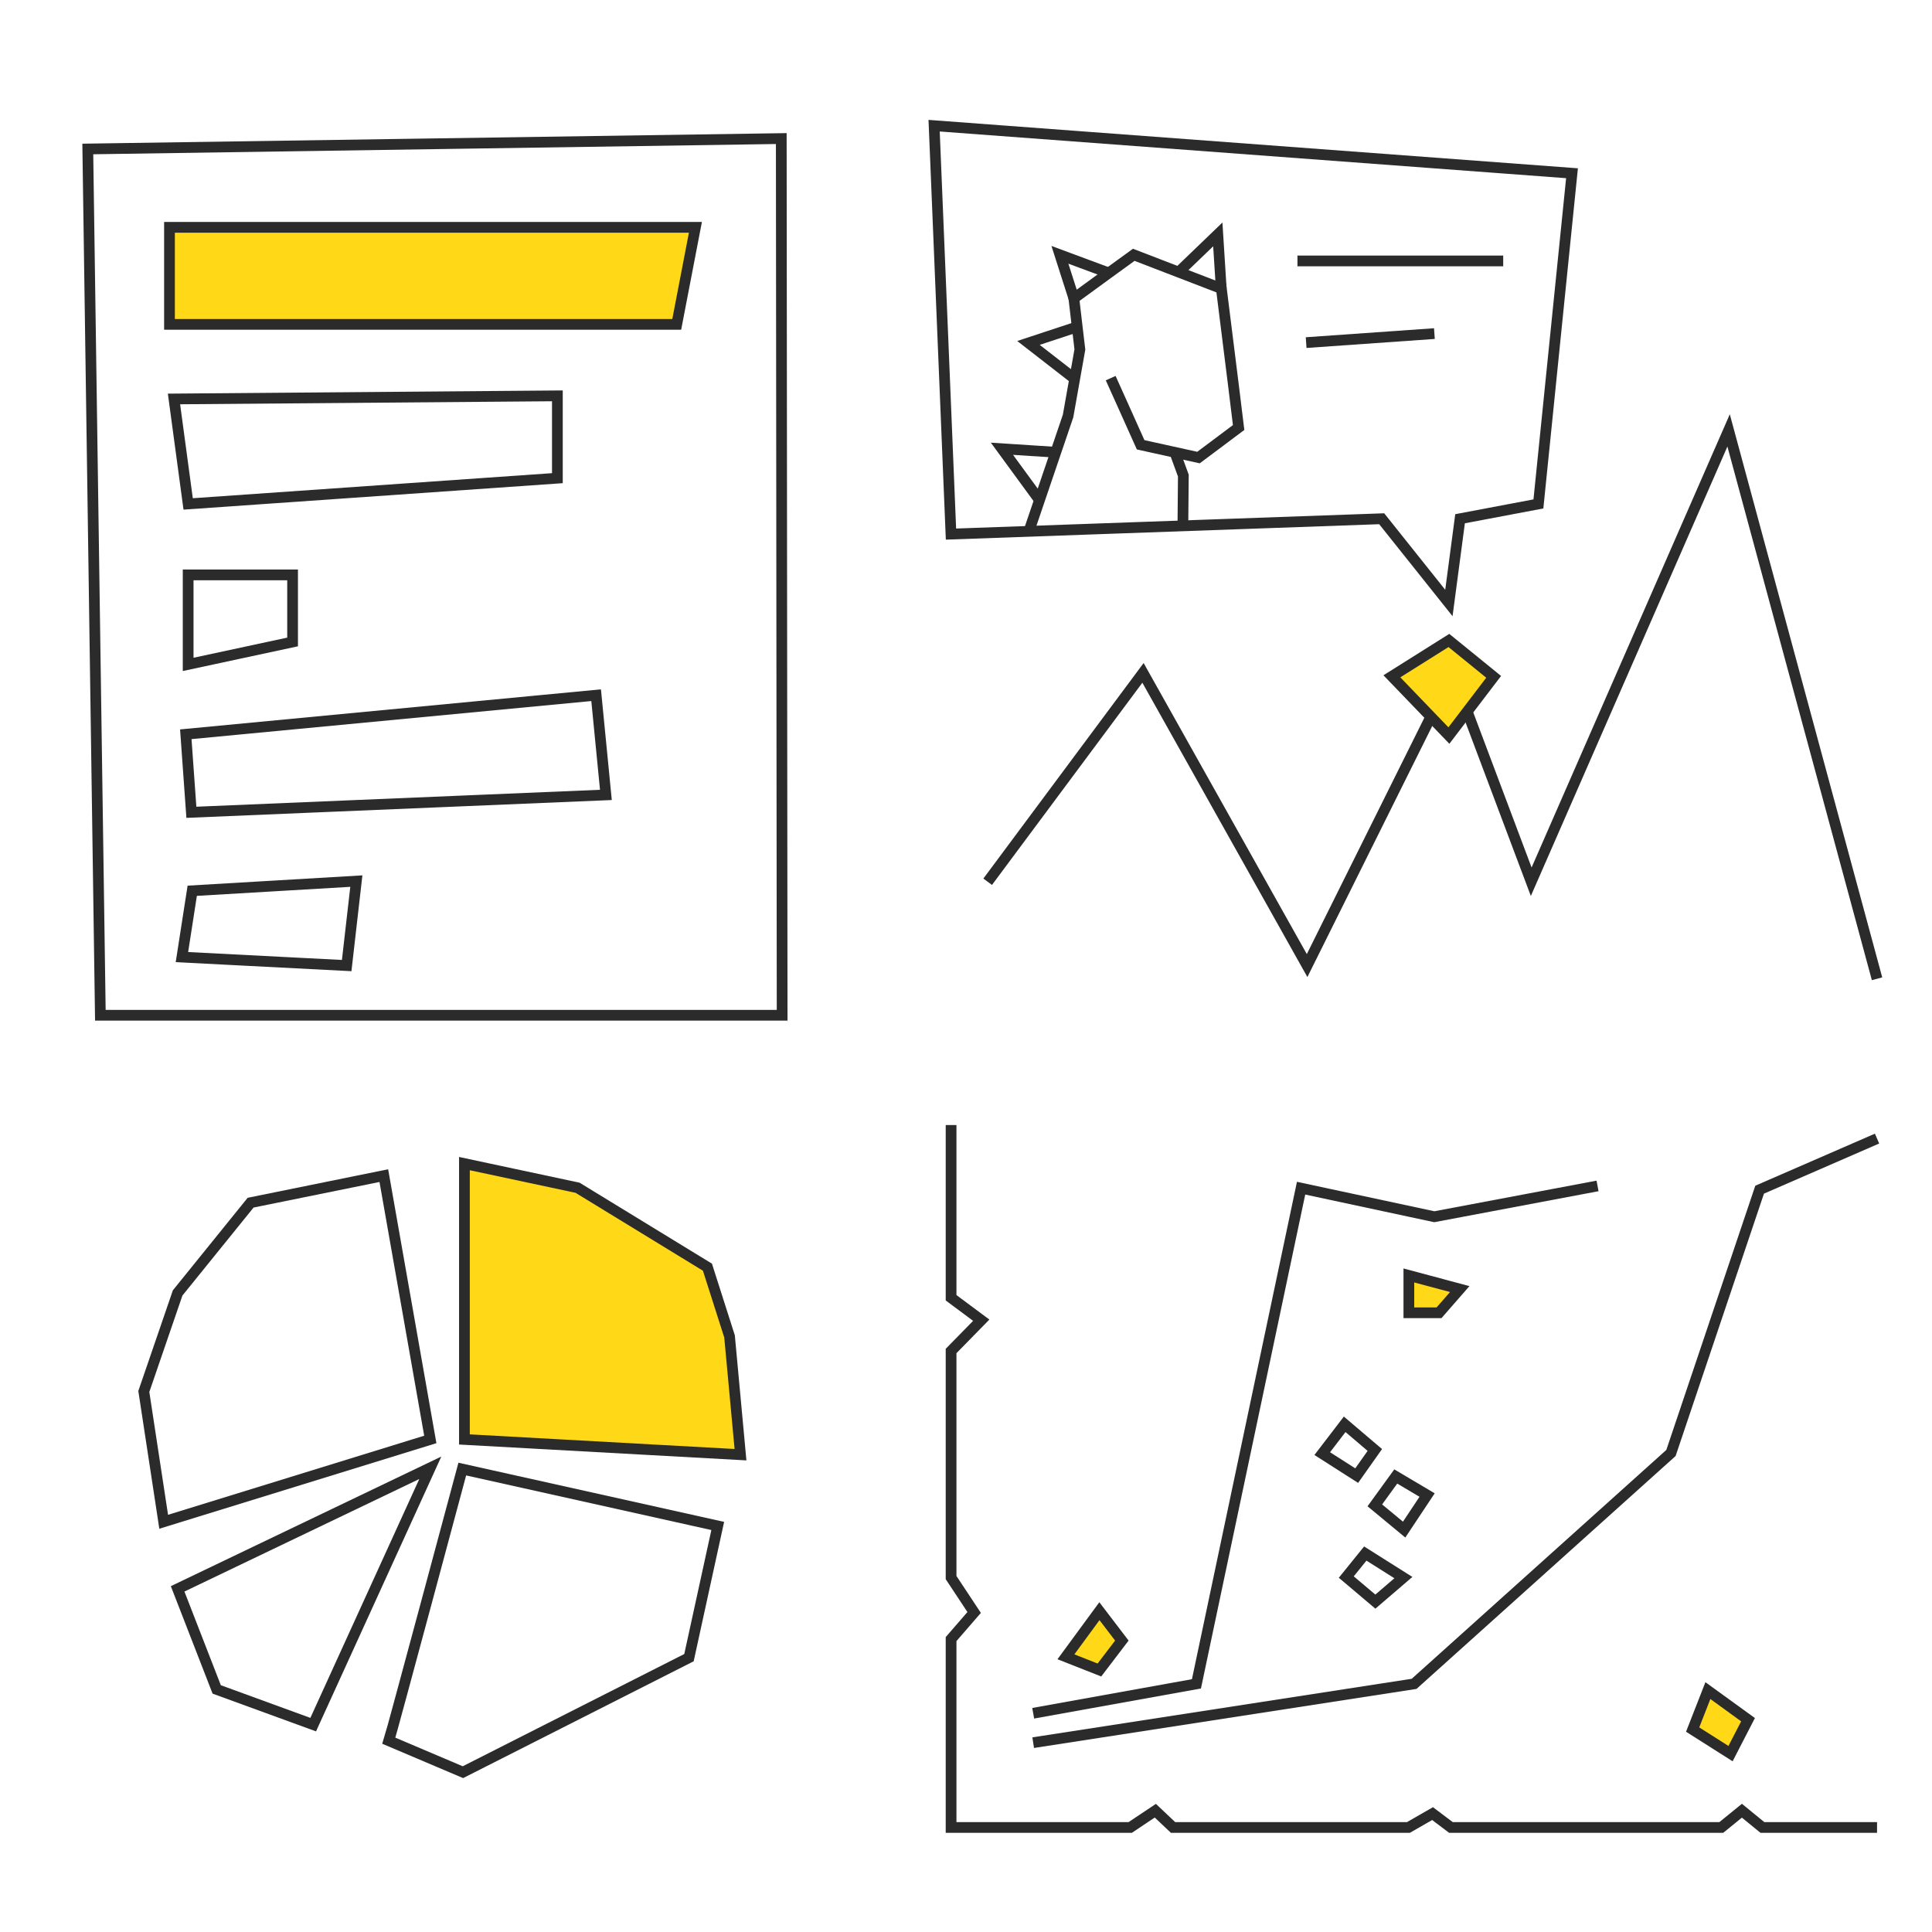
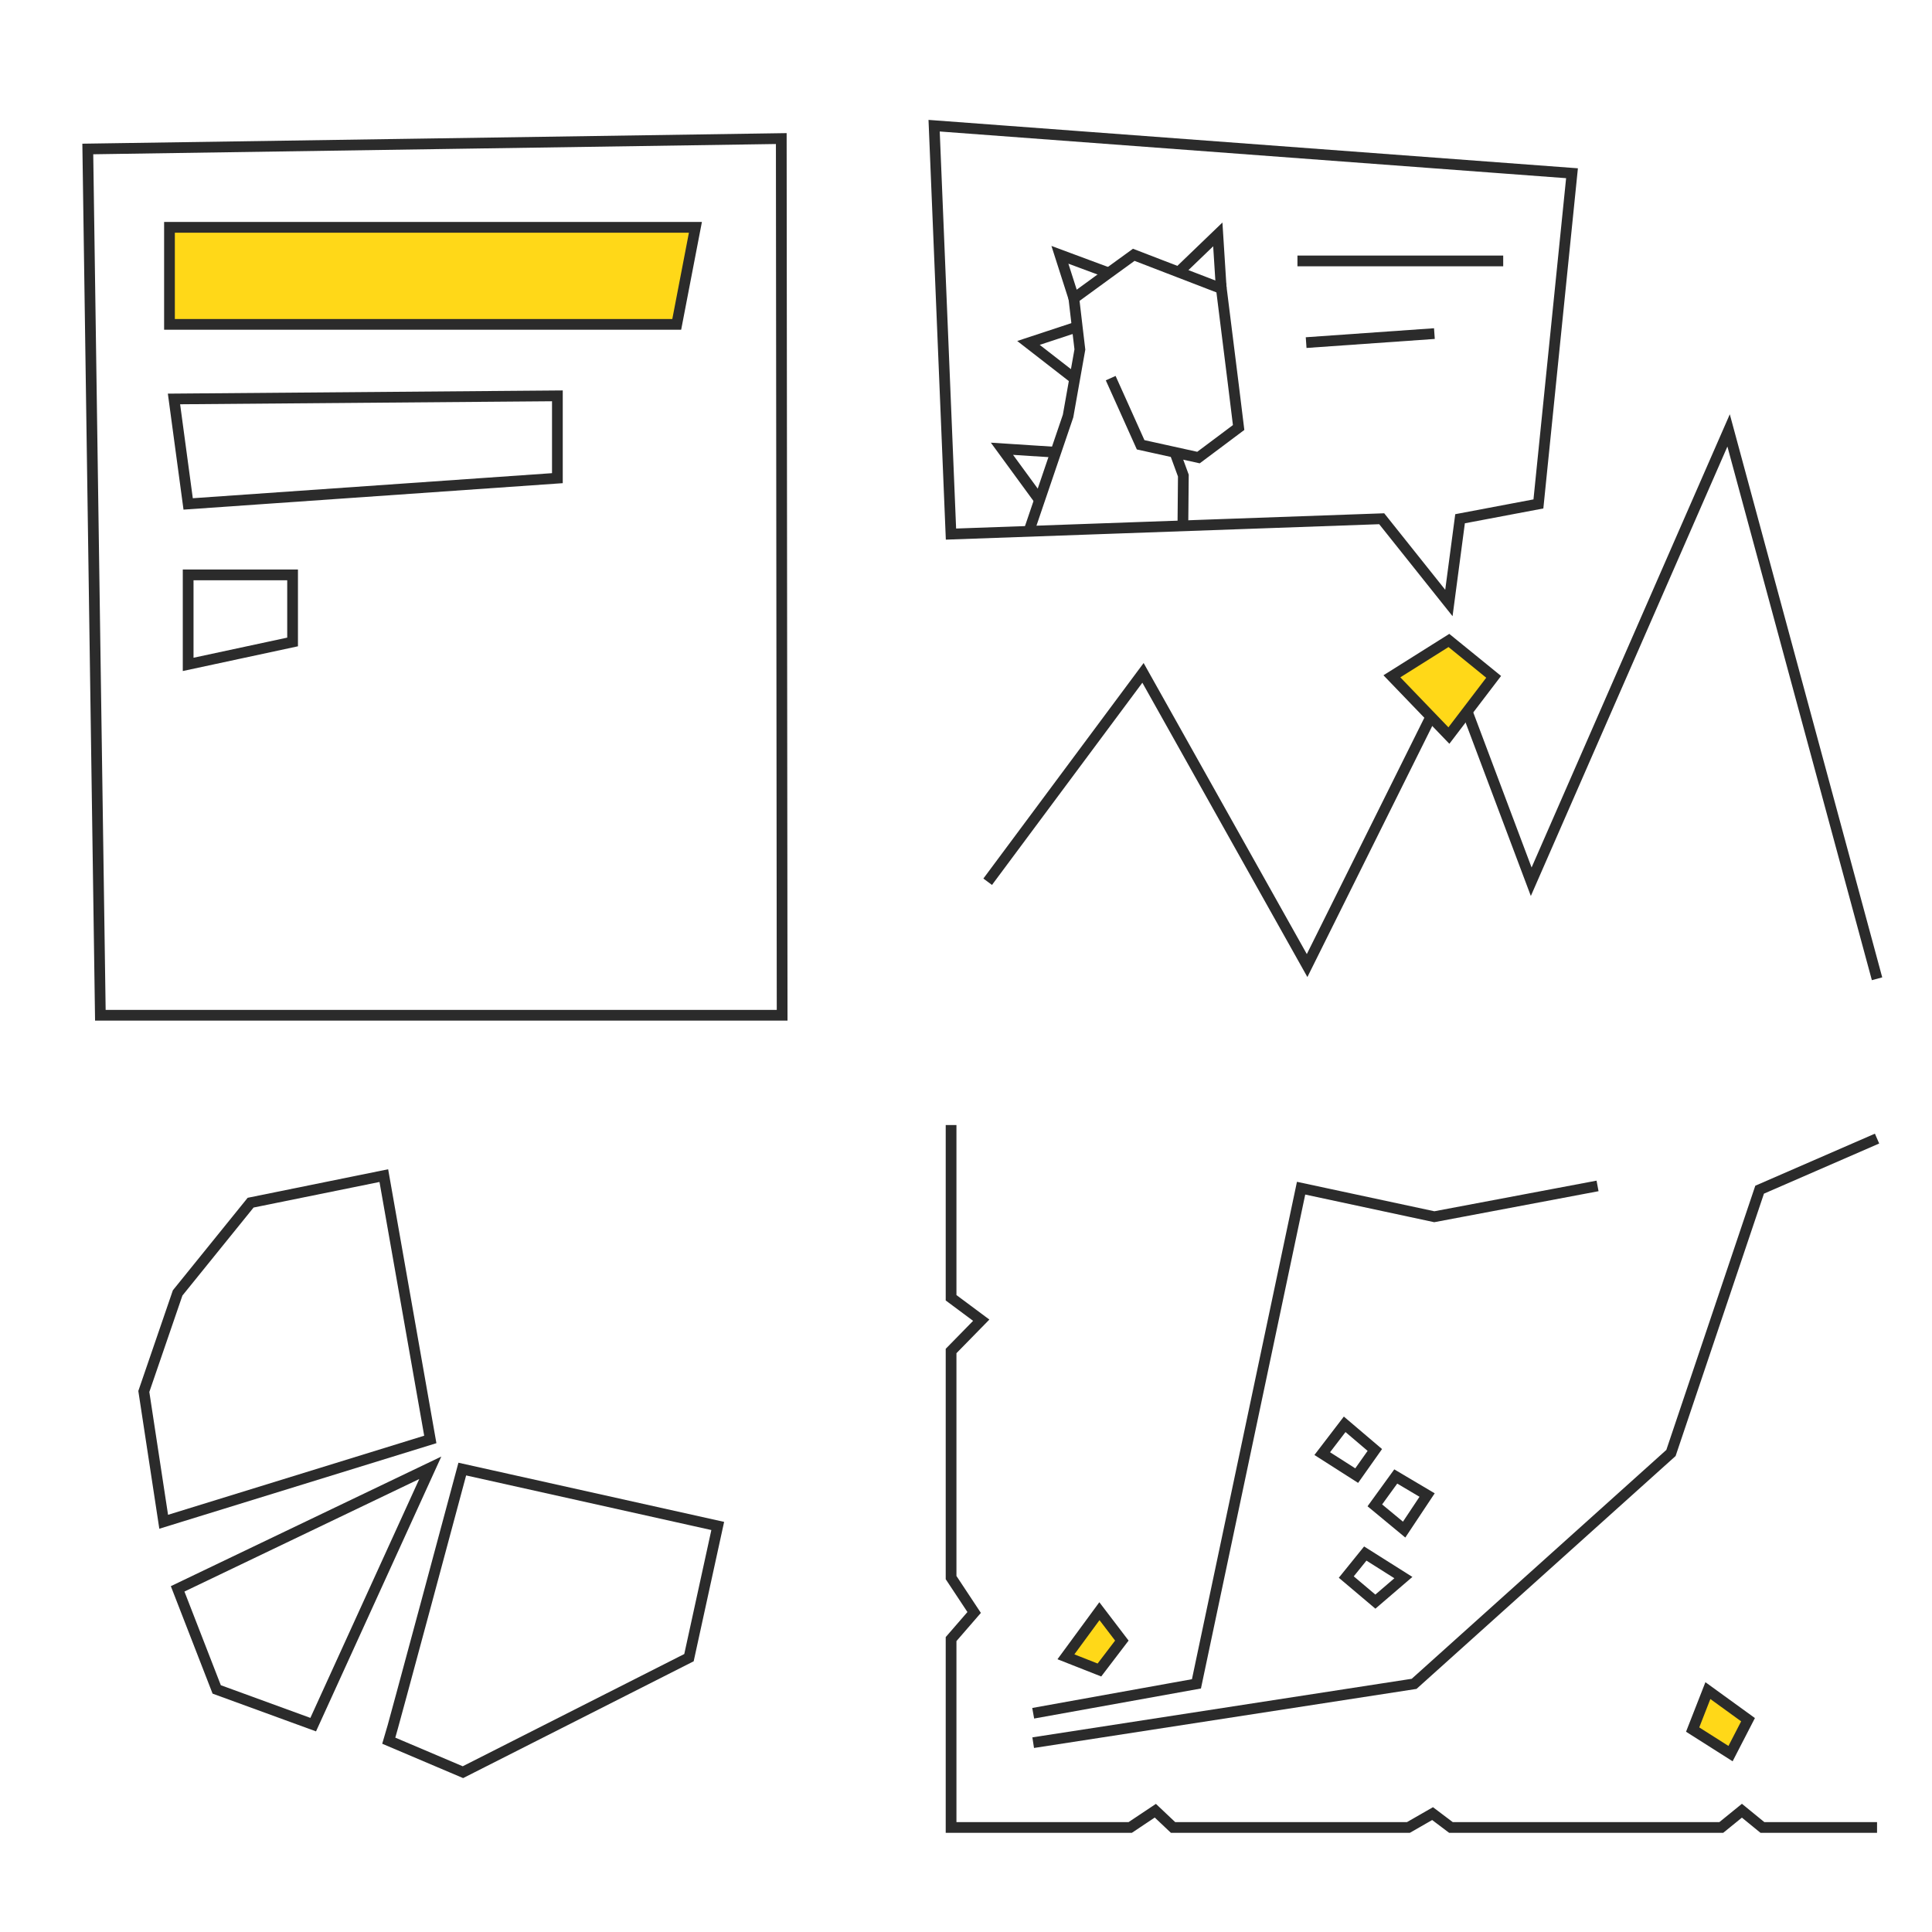
<svg xmlns="http://www.w3.org/2000/svg" id="Слой_1" data-name="Слой 1" viewBox="0 0 180 180">
  <defs>
    <style>.cls-1{fill:none;}.cls-1,.cls-2{stroke:#2b2b2b;stroke-miterlimit:10;}.cls-2{fill:#ffd818;}</style>
  </defs>
  <title>loyalty-path-3</title>
  <polygon class="cls-1" points="8.18 13.88 9.35 94.59 72.87 94.59 72.79 12.91 8.18 13.88" />
  <polygon class="cls-2" points="15.79 21.18 15.79 30.22 63.05 30.22 64.79 21.18 15.79 21.18" />
  <polygon class="cls-1" points="16.21 37.17 17.53 46.95 51.93 44.55 51.93 36.88 16.21 37.17" />
-   <polygon class="cls-1" points="17.31 68.41 17.83 75.68 56.45 74.06 55.54 64.77 17.31 68.41" />
  <polyline class="cls-1" points="92.02 82.15 106.49 62.69 121.78 89.96 135.34 62.69 142.66 82.15 161.05 40.1 174.88 91.19" />
  <polygon class="cls-1" points="17.53 53.56 17.53 61.9 27.26 59.81 27.26 53.56 17.53 53.56" />
-   <polygon class="cls-1" points="32.3 89.96 33.2 82.09 17.91 82.99 16.95 89.17 32.3 89.96" />
  <polygon class="cls-1" points="29.18 160.68 20.19 157.4 16.55 148.03 40.09 136.75 29.18 160.68" />
  <path class="cls-1" d="M36.23,162.18c.26-.78,6.84-25.31,6.84-25.31l23.8,5.3-2.68,12.27L43.13,165.11Z" />
-   <polygon class="cls-2" points="43.27 134.11 68.99 135.53 67.97 124.51 65.91 118.06 53.81 110.66 43.27 108.41 43.27 134.11" />
  <polygon class="cls-1" points="40.09 134.11 35.76 109.53 23.35 112.05 16.55 120.46 13.4 129.64 15.25 141.78 40.09 134.11" />
  <polygon class="cls-1" points="128.73 48.33 88.6 49.76 87.03 11.71 146.46 16.14 143.33 46.95 136.03 48.33 134.99 56.18 128.73 48.33" />
  <line class="cls-1" x1="120.88" y1="24.31" x2="140.05" y2="24.31" />
  <line class="cls-1" x1="121.69" y1="31.92" x2="133.64" y2="31.08" />
  <polygon class="cls-2" points="129.68 63.01 134.99 68.53 139.16 63.06 134.99 59.67 129.68 63.01" />
  <polyline class="cls-1" points="174.88 170.26 164.2 170.26 162.29 168.7 160.37 170.26 135.18 170.26 133.47 168.97 131.22 170.26 109.29 170.26 107.64 168.7 105.3 170.26 88.61 170.26 88.61 152.71 90.76 150.23 88.61 146.98 88.61 125.87 91.42 123 88.61 120.91 88.61 104.82" />
  <polygon class="cls-2" points="102.43 150.11 99.31 154.36 102.43 155.59 104.52 152.85 102.43 150.11" />
  <polygon class="cls-1" points="125.28 132.7 123.19 135.43 126.4 137.48 128.09 135.09 125.28 132.7" />
  <polygon class="cls-1" points="127.2 144.74 125.43 146.93 128.14 149.22 130.75 146.98 127.2 144.74" />
  <polygon class="cls-1" points="130.04 137.56 128.09 140.25 130.82 142.51 132.96 139.29 130.04 137.56" />
  <polygon class="cls-2" points="159.12 157.51 157.7 161.14 161.23 163.38 162.86 160.22 159.12 157.51" />
-   <polygon class="cls-2" points="131.26 118.83 131.26 122.31 134.07 122.31 136 120.1 131.26 118.83" />
  <polyline class="cls-1" points="96.26 162.36 131.75 156.88 155.68 135.37 163.94 110.84 174.88 106.08" />
  <polyline class="cls-1" points="96.26 159.62 111.47 156.88 121.22 110.7 133.63 113.36 148.84 110.49" />
  <polyline class="cls-1" points="109.5 42.26 110.25 44.31 110.21 48.66" />
  <polyline class="cls-1" points="95.77 49.76 99.51 38.76 100.61 32.56 100.36 30.45 100.05 27.8 103.3 25.43 105.63 23.74 109.81 25.35 113.78 26.88 113.79 26.88 114.91 35.84 115.4 39.83 114.12 40.79 113.6 41.18 111.66 42.63 106.27 41.44 104.61 37.74 103.48 35.23" />
  <polyline class="cls-1" points="100.61 30.37 95.82 31.95 100.12 35.29" />
  <polyline class="cls-1" points="100.05 27.8 98.75 23.74 103.3 25.43" />
  <polyline class="cls-1" points="113.78 26.89 113.46 21.84 109.81 25.35" />
  <polyline class="cls-1" points="98.3 42.13 93.35 41.81 96.8 46.53" />
</svg>